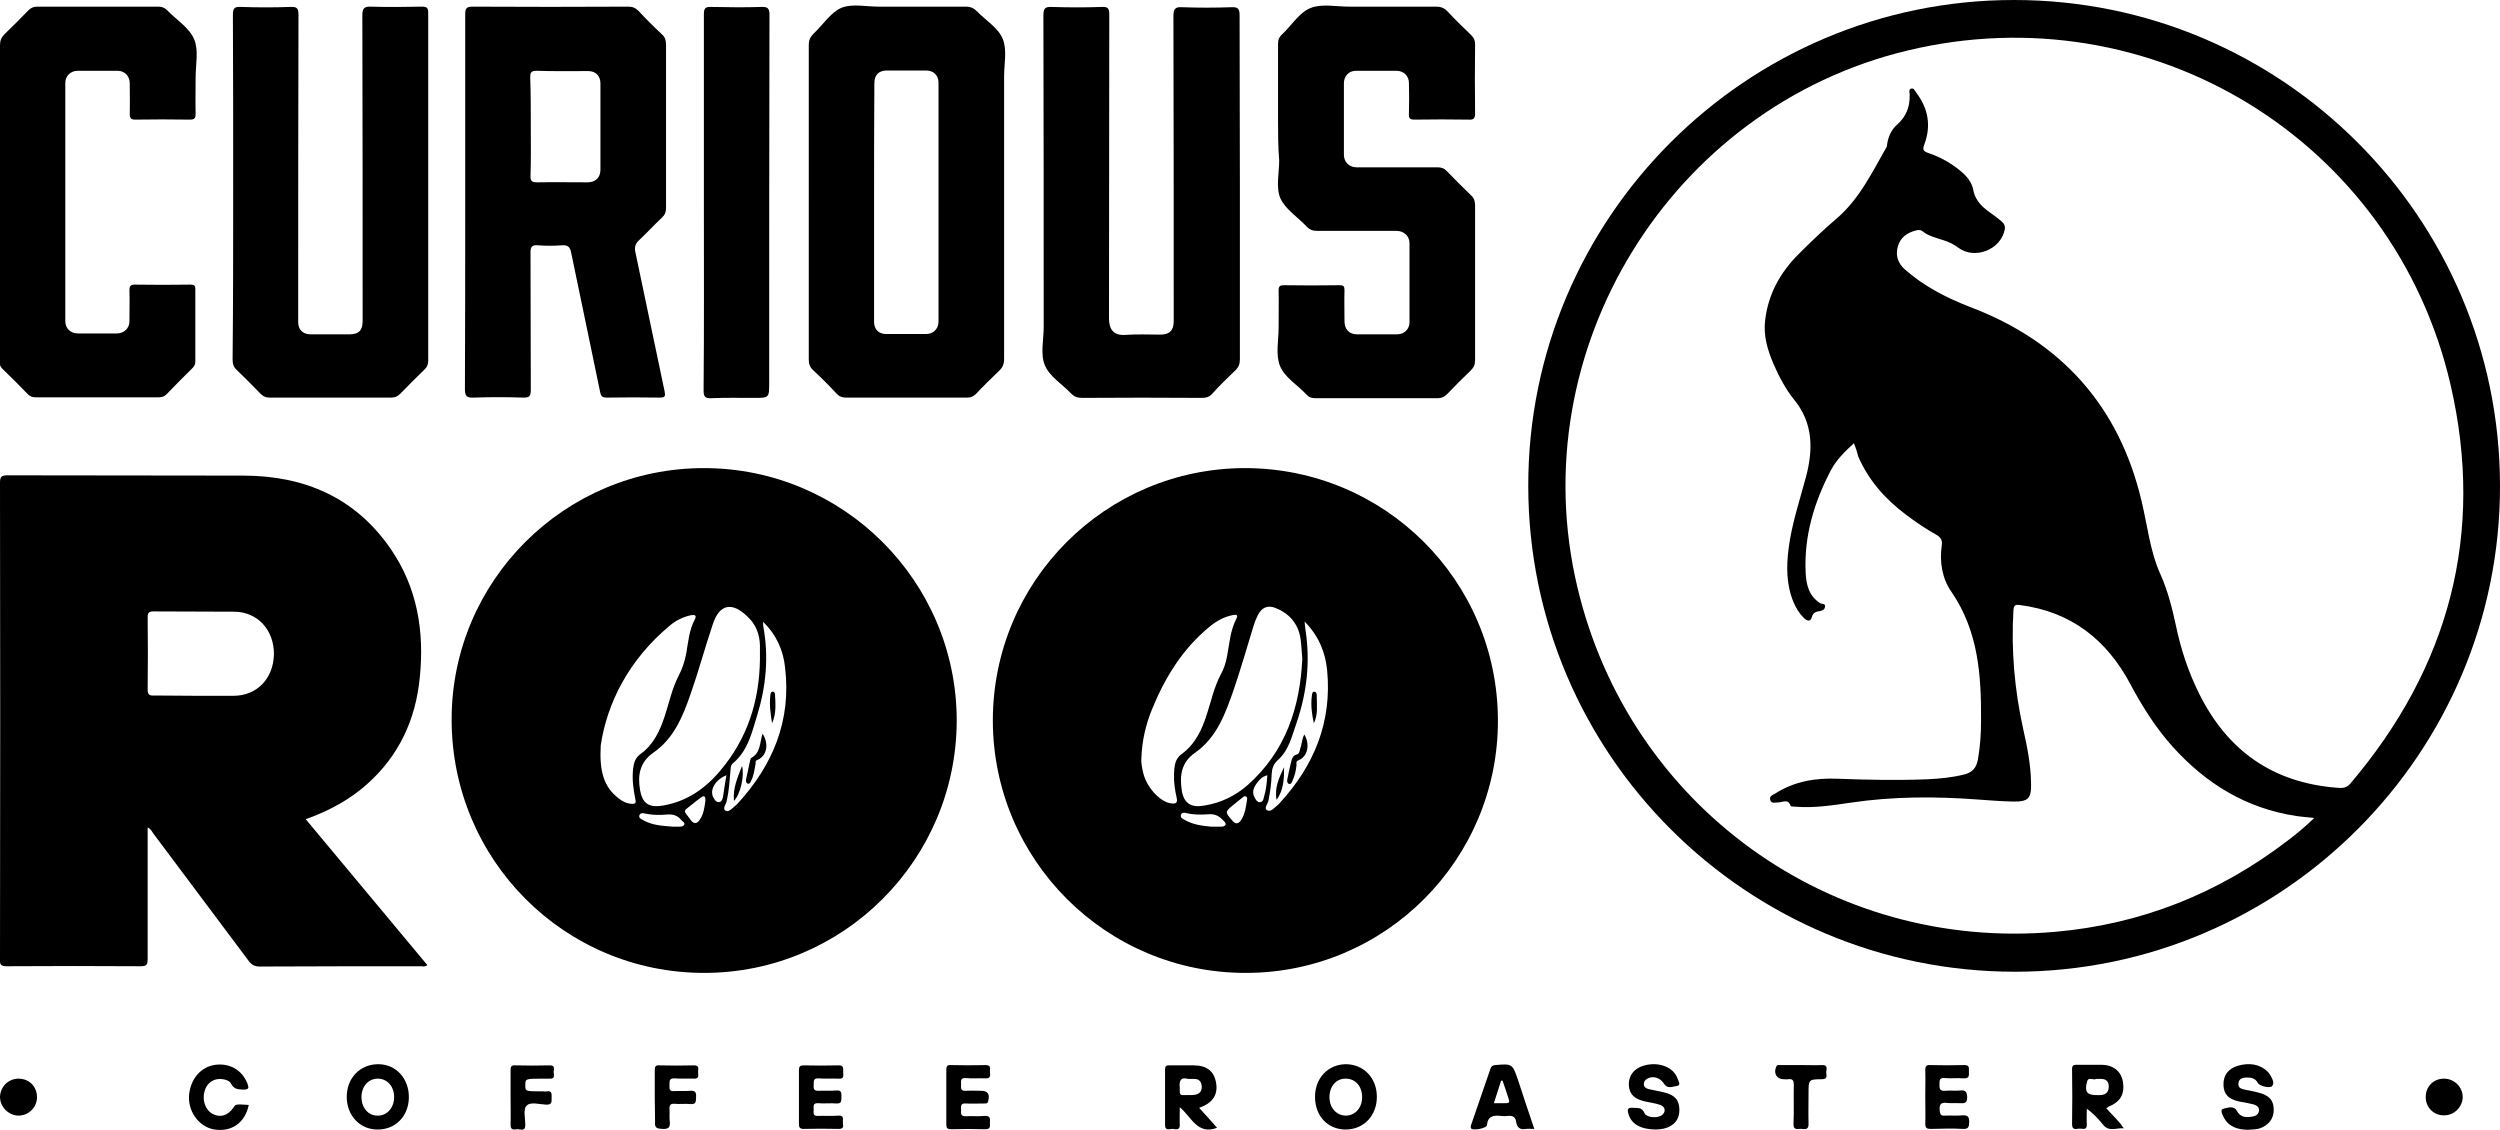
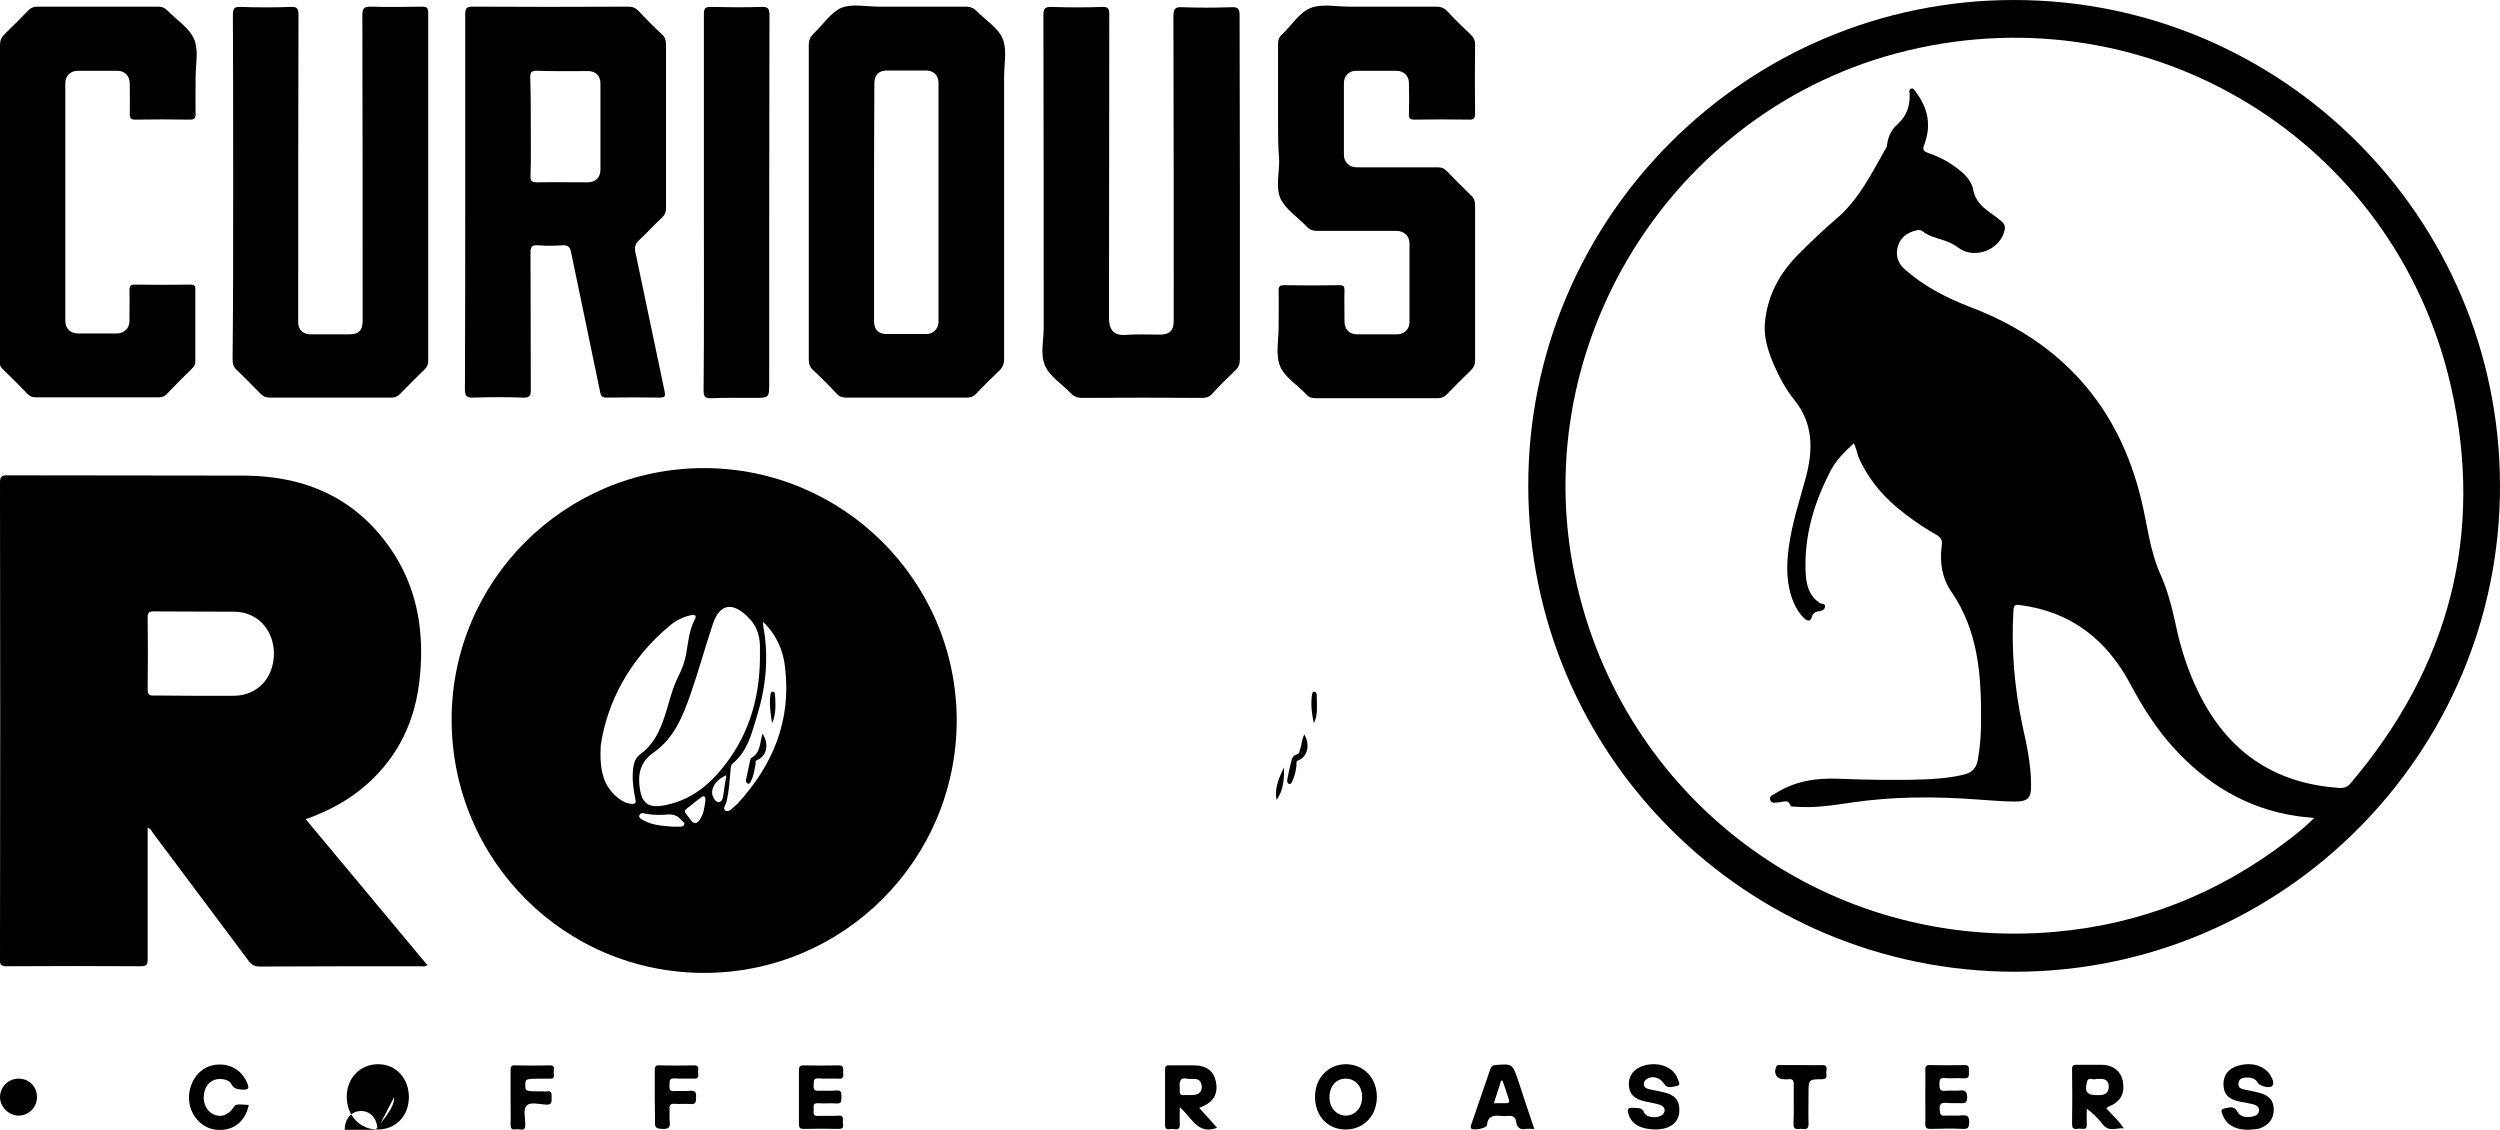
<svg xmlns="http://www.w3.org/2000/svg" xml:space="preserve" style="enable-background:new 0 0 865.2 391;" viewBox="0 0 865.2 391" y="0px" x="0px" id="Layer_1" version="1.1">
  <g>
    <path d="M865.2,168.1c0.1,92.6-75.3,168.1-167.8,168.2c-93,0-168.4-75.2-168.5-168.1C528.8,75.4,604.3,0,697,0   C789.8,0,865.1,75.3,865.2,168.1z M641.6,153.4c-3.2,2.9-6.1,5.8-8,9.4c-5.8,11.1-9.3,22.8-8.7,35.4c0.2,4.1,1.1,8.1,5.1,10.6   c0.6,0.3,1.8,0,1.6,1.2c-0.1,1-1.1,1.4-1.9,1.5c-1.3,0.2-2.2,0.5-2.6,1.9c-0.5,1.9-1.6,1.6-2.8,0.5c-1.6-1.6-2.7-3.4-3.6-5.5   c-2.5-6-2.5-12.3-1.7-18.6c1.1-8.5,3.8-16.5,6-24.7c2.5-9.4,2.6-18.6-4.1-26.8c-3-3.7-5.2-8-7.1-12.3c-2.1-4.9-3.6-9.9-2.9-15.3   c1.1-9.2,5.4-16.7,11.9-23.1c4-4,8.2-8,12.5-11.7c8.1-6.8,12.5-16.1,17.6-25c0.2-0.3,0.1-0.7,0.2-1c0.4-2.7,1.5-5.1,3.6-6.9   c3.1-2.8,4.3-6.2,4.2-10.2c0-0.7-0.4-1.7,0.4-2.1c1-0.4,1.4,0.7,1.9,1.4c4.1,5.4,5.2,11.4,2.8,17.8c-0.8,2-0.3,2.5,1.5,3.1   c3,1,5.8,2.4,8.4,4.2c3.1,2.2,6.3,4.7,7,8.5c0.8,4.2,3.6,6.3,6.7,8.5c1.1,0.8,2.2,1.6,3.2,2.5c0.8,0.7,1.2,1.5,1,2.7   c-1.3,7-10.4,10.6-16.1,6.3c-1.6-1.2-3.3-2-5.2-2.6c-2.5-0.8-5.1-1.4-7.2-3.1c-0.8-0.6-1.6-0.4-2.4-0.2c-3,0.8-5.2,2.4-6.1,5.5   c-0.9,3.2,0.1,5.9,2.5,8c6.6,5.8,14.2,9.7,22.4,12.9c31.5,11.9,51.6,34.2,59.4,67c2.1,8.6,2.9,17.4,6.6,25.6   c2.5,5.6,4,11.5,5.3,17.5c1.7,8.2,4.3,16.2,8.1,23.8c9.8,19.7,25.4,30.7,47.4,32.5c1.7,0.1,3.3,0.4,4.8-1.3   c34.3-40.3,46.7-86.6,34.8-138.1C828.5,48.4,744.3-2.8,660.1,17.5c-82,19.7-133.7,103.7-114.2,185.7   c17.9,75.7,87.6,126.1,165.2,119.3c29.9-2.6,56.7-13.3,80.5-31.5c3.2-2.4,6.2-4.9,9.3-7.9c-2.3-0.3-4.3-0.4-6.2-0.7   c-17.3-2.6-31.3-11.2-42.9-24.1c-5.8-6.5-10.4-13.8-14.5-21.5c-8.2-15.4-20.5-25.1-38.2-27.4c-1.9-0.3-2.2,0.3-2.3,2   c-0.8,13.7,0.4,27.2,3.3,40.5c1.4,6.2,2.7,12.5,2.8,18.9c0.2,5.6-0.9,6.7-6.4,6.6c-4-0.1-8-0.4-12-0.7c-14.7-1.1-29.4-1.1-44.1,1.1   c-6.2,0.9-12.5,1.9-18.8,1.4c-0.7-0.1-1.8,0-1.9-0.3c-0.9-2.6-2.7-1.2-4.3-1.2c-1,0-2.3,0.5-2.7-0.7c-0.6-1.5,0.9-1.9,1.7-2.4   c6.6-4.2,13.9-5.4,21.5-5.1c10.3,0.4,20.6,0.6,30.9,0.2c4.4-0.2,8.8-0.6,13.1-1.7c2.7-0.7,4.1-2.3,4.6-5.1c0.8-4.5,1.1-9,1.1-13.5   c0.1-15.6-0.9-30.9-10.2-44.5c-3.3-4.7-4.2-10.4-3.4-16.1c0.3-1.9-0.4-2.9-2-3.8c-3.6-2-7.1-4.4-10.4-6.9   c-7.1-5.3-12.9-11.8-16.5-20.1C642.8,156.7,642.3,155.1,641.6,153.4z" />
    <path d="M243.6,162c48.3,0,87.5,39.2,87.5,87.4c-0.1,48.2-39.2,87.3-87.4,87.3c-48.4,0-87.4-39.1-87.4-87.7   C156.3,201,195.4,162,243.6,162z M263,228.2c0-1.6,0-3.2,0-4.8c-0.1-3.9-1.4-7.3-4.3-10c-5.3-5.2-9.7-4.4-12,2.6   c-2.7,8-4.9,16.2-7.7,24.2c-2.7,7.7-5.7,15.3-12.9,20.3c-4.6,3.2-5.5,7.7-4.6,12.8c0.8,4.8,3.1,6.3,7.9,5.5   c8.2-1.4,14.6-5.8,19.8-12C258.7,255.6,262.8,242.6,263,228.2z M207.9,258c-0.5,9,1.1,14.4,6.2,18.3c1.4,1.1,2.8,1.8,4.6,1.9   c1.1,0,1.5-0.2,1.2-1.5c-0.7-3.5-1.2-7-0.8-10.6c0.2-2,0.8-3.9,2.5-5.1c4.6-3.3,6.8-8.1,8.5-13.3c1.5-4.6,2.5-9.4,4.7-13.7   c1.3-2.5,2.2-5.1,2.7-7.9c0.7-4,1-8.1,3-11.8c0.7-1.4-0.1-1.6-1.3-1.4c-2.8,0.6-5.3,1.8-7.5,3.7C217.8,228.2,210.1,243.1,207.9,258   z M264.1,215.2c0,1,0,1.4,0.1,1.8c1.9,10.4,0.9,20.7-2.2,30.7c-1.8,5.9-3.2,12.2-8.4,16.5c-0.8,0.7-0.7,1.7-0.8,2.6   c-0.3,3.5-0.5,6.9-1.3,10.4c-0.2,1.1-1.5,2.6-0.5,3.3c1.2,0.8,2.4-0.8,3.4-1.6c0.3-0.2,0.5-0.4,0.8-0.7   c12.3-13.4,18.7-28.8,16.5-47.2C271.1,225.3,268.9,219.9,264.1,215.2z M233,286.1c0.6,0,1.2,0,1.8,0c0.8,0,1.7,0,2-0.7   c0.3-0.7-0.6-1.1-1-1.6c-1.3-1.6-3-2.1-5-1.9c-2.5,0.2-4.9,0.2-7.3-0.3c-0.9-0.2-1.8-0.4-2.2,0.5c-0.4,1,0.7,1.4,1.4,1.8   C225.9,285.7,229.5,285.8,233,286.1z M244.1,277.3c0.2-1.9-0.5-2.1-1.5-1.3c-1.7,1.2-3.3,2.6-5,3.9c-0.7,0.5-0.7,1.1-0.2,1.7   c0.6,0.8,1.2,1.6,1.8,2.4c1,1.2,2,1.1,2.9-0.2C243.6,281.7,243.8,279.3,244.1,277.3z M251.4,268.3c-4,1.6-6,5.3-4.4,7.9   c0.4,0.7,0.9,1.5,1.9,1.4c0.9-0.2,1.1-1,1.3-1.7C250.6,273.4,250.9,271,251.4,268.3z" />
-     <path d="M518.4,249.3c0.1,48.2-39,87.4-87.2,87.4c-48.3,0.1-87.5-39-87.6-87.3c0-48.3,39-87.3,87.2-87.4   C479.2,162,518.3,200.9,518.4,249.3z M450.7,228c-0.2-2.3-0.3-4.6-0.6-6.9c-0.8-5.3-3.9-8.8-8.7-10.7c-2.7-1.1-4.8-0.1-6.1,2.5   c-0.6,1.2-1.1,2.5-1.5,3.8c-2.2,7.2-4.3,14.5-6.7,21.6c-2.9,8.3-5.8,16.8-13.5,22.2c-4.8,3.3-5.4,8-4.6,13.1c0.7,4.4,3.2,6,7.7,5.2   c5.8-0.9,10.9-3.4,15.2-7.2C444.9,260,449.9,244.9,450.7,228z M395,262.6c-0.1,1.2,0.2,3,0.6,4.7c1.1,5,5.7,10.1,9.5,10.7   c1.7,0.3,2.6,0,2.1-2c-0.6-2.7-1-5.4-0.9-8.1c0.1-2.6,0.3-5.3,2.6-6.9c4.8-3.5,7.1-8.5,8.8-13.9c1.5-4.6,2.5-9.4,4.8-13.7   c1.1-2,1.8-4.2,2.2-6.5c0.8-4.3,1.1-8.8,3.2-12.8c0.8-1.6-0.4-1.4-1.4-1.2c-3,0.6-5.6,2.1-7.9,4c-9.4,7.7-15.5,17.7-20,28.8   C396.5,250.9,395.2,256.4,395,262.6z M451.5,215.1c0.1,1.4,0.2,2.2,0.3,2.9c1.7,11,0.5,21.7-3.1,32.2c-1.6,4.5-2.6,9.4-6.4,12.8   c-1.6,1.4-2.1,3-2.2,4.9c-0.1,3.1-0.5,6.1-1.1,9.1c-0.2,1.2-1.7,2.7-0.5,3.4c1.3,0.8,2.5-0.9,3.6-1.7c0.3-0.2,0.5-0.5,0.7-0.7   c12-13,18.2-28.1,16.5-46C458.7,225.9,456.5,220.2,451.5,215.1z M419.2,286.1c1.1,0,2.2,0,3.3,0c0.6,0,1.3-0.1,1.6-0.6   c0.3-0.6-0.3-1.1-0.7-1.5c-1.4-1.6-3-2.4-5.2-2.2c-2.5,0.2-5.1,0.2-7.6-0.4c-0.8-0.2-1.6-0.3-1.9,0.6c-0.3,0.9,0.5,1.3,1.2,1.7   C412.8,285.4,416,285.8,419.2,286.1z M431.6,276.6c0,0,0.2-0.5-0.3-0.9c-0.6-0.4-1,0.1-1.4,0.4c-1,0.8-2,1.6-3,2.4   c-3,2.5-3,2.5-0.5,5.4c1.2,1.5,2.2,1.3,3.2-0.2C430.9,281.6,431.2,279.3,431.6,276.6z M438.6,268.3c-1.6,0.4-2.5,1.3-3.3,2.3   c-1.3,1.7-2.3,3.4-1,5.6c0.4,0.7,0.9,1.6,1.9,1.4c0.9-0.2,1.1-1,1.2-1.7C438.2,273.4,438.4,271,438.6,268.3z" />
    <path d="M51.1,286.4c0,1,0,1.8,0,2.6c0,14.3,0,28.6,0,42.9c0,1.7-0.2,2.5-2.3,2.5c-15.5-0.1-31-0.1-46.5,0c-2,0-2.4-0.6-2.3-2.4   c0.1-55,0.1-109.9,0-164.9c0-2,0.4-2.6,2.5-2.6c27.3,0.1,54.7,0,82,0.1c21,0.1,38.4,7.6,50.6,25.2c9.3,13.4,11.8,28.6,10.2,44.5   c-1.4,14.7-7.2,27.3-18.4,37.2c-6.1,5.4-13.2,9.2-21.1,12c14.1,16.9,28.1,33.7,42.1,50.5c-0.8,0.7-1.6,0.4-2.3,0.4   c-18.6,0-37.1,0-55.7,0.1c-1.7,0-2.7-0.5-3.8-1.9c-11-14.7-22-29.4-33-44.1C52.5,287.7,52.2,286.8,51.1,286.4z M67.7,240.8   c4.4,0,8.9,0,13.3,0c8-0.1,13.6-6,13.8-14.3c0.1-8.4-5.6-14.7-13.6-14.8c-9.4-0.1-18.7,0-28.1-0.1c-1.6,0-2,0.5-2,2   c0.1,8.3,0.1,16.7,0,25c0,1.6,0.4,2.2,2.1,2.1C58,240.7,62.8,240.8,67.7,240.8z" />
    <path d="M161,70c0-21.7,0-43.4,0-65.1c0-1.9,0.4-2.6,2.5-2.6c18,0.1,35.9,0.1,53.9,0c1.5,0,2.5,0.4,3.6,1.5   c2.6,2.8,5.3,5.5,8.1,8.1c1.1,1,1.4,2.1,1.4,3.6c0,18.8,0,37.6,0,56.4c0,1.5-0.4,2.5-1.5,3.5c-2.7,2.5-5.1,5.2-7.8,7.7   c-1.3,1.2-1.7,2.4-1.3,4.2c3.4,16,6.7,32.1,10.1,48.1c0.3,1.6,0.3,2.2-1.6,2.2c-6.1-0.1-12.3-0.1-18.4,0c-1.5,0-2-0.4-2.3-1.9   c-3.3-16.1-6.7-32.1-10-48.1c-0.4-2.2-1.2-2.9-3.4-2.7c-2.6,0.2-5.3,0.2-7.9,0c-2.1-0.2-2.9,0.3-2.8,2.7c0.1,15.7,0,31.5,0.1,47.2   c0,2.1-0.3,2.9-2.7,2.8c-5.7-0.2-11.4-0.2-17.1,0c-2.2,0.1-3-0.4-3-2.8C161,113.2,161,91.6,161,70z M183.7,43.7   c0,5.7,0.1,11.4-0.1,17.1c-0.1,2,0.6,2.3,2.4,2.3c5.8-0.1,11.6,0,17.4,0c2.7,0,4.4-1.7,4.4-4.3c0-10,0-19.9,0-29.9   c0-2.6-1.6-4.3-4.2-4.3c-6,0-11.9,0.1-17.9-0.1c-1.9,0-2.2,0.6-2.2,2.3C183.7,32.4,183.7,38.1,183.7,43.7z" />
    <path d="M279.9,70c0-18.1,0-36.2,0-54.4c0-1.7,0.5-2.8,1.7-4c3.2-3,5.9-7.3,9.6-8.9c3.7-1.5,8.5-0.4,12.9-0.4c10,0,20.1,0,30.1,0   c1.7,0,2.8,0.5,4,1.7c3,3.1,7.3,5.7,8.8,9.4c1.6,3.8,0.5,8.7,0.5,13.1c0,32.6,0,65.2,0,97.7c0,1.8-0.5,3-1.8,4.2   c-2.7,2.6-5.4,5.2-7.9,7.9c-0.9,0.9-1.8,1.3-3.1,1.3c-14,0-27.9,0-41.9,0c-1.4,0-2.4-0.4-3.3-1.4c-2.6-2.8-5.3-5.5-8.1-8.1   c-1.1-1-1.5-2.1-1.5-3.6C279.9,106.4,279.9,88.2,279.9,70z M302.5,70.1c0,13.8,0,27.6,0,41.3c0,2.6,1.6,4.2,4.2,4.2   c4.6,0,9.2,0,13.8,0c2.5,0,4.3-1.8,4.3-4.3c0-27.6,0-55.1,0-82.7c0-2.5-1.7-4.2-4.3-4.2c-4.5,0-9,0-13.5,0c-2.9,0-4.4,1.5-4.4,4.5   C302.5,42.8,302.5,56.5,302.5,70.1z" />
    <path d="M429.1,64.8c0,19.8,0,39.7,0,59.5c0,1.7-0.4,2.8-1.7,4c-2.7,2.6-5.4,5.2-7.9,8c-1,1.1-2.1,1.4-3.6,1.4   c-13.8-0.1-27.6-0.1-41.4,0c-1.6,0-2.7-0.4-3.8-1.5c-3.1-3.3-7.5-5.9-9.1-9.8c-1.6-3.8-0.4-8.7-0.4-13.1c0-36,0-72-0.1-108   c0-2.4,0.6-3,2.9-2.9c5.8,0.2,11.6,0.2,17.4,0c2.1-0.1,2.5,0.6,2.5,2.6c-0.1,35.1,0,70.1-0.1,105.2c0,3.9,1.7,6,5.7,5.7   c4-0.3,8-0.1,12-0.1c3.3,0,4.7-1.4,4.7-4.7c0-35.1,0-70.3-0.1-105.4c0-2.5,0.5-3.4,3.1-3.2c5.6,0.2,11.2,0.2,16.9,0   c2.2-0.1,2.9,0.4,2.9,2.7C429,25,429.1,44.9,429.1,64.8z" />
    <path d="M80.7,64.8c0-19.9,0-39.8-0.1-59.7c0-2.4,0.7-2.8,2.8-2.7c5.7,0.2,11.4,0.2,17.1,0c2.2-0.1,2.8,0.4,2.8,2.7   c-0.1,33.9-0.1,67.9-0.1,101.8c0,1.5,0,3.1,0,4.6c0,2.6,1.6,4.2,4.3,4.2c4.5,0,9,0,13.5,0c3.2,0,4.5-1.4,4.5-4.6   c0-35.2,0-70.5-0.1-105.7c0-2.4,0.5-3.2,3-3.1c5.9,0.2,11.7,0.1,17.6,0c1.7,0,2.2,0.4,2.2,2.1c0,40.2,0,80.3,0,120.5   c0,1.2-0.4,2.1-1.2,2.9c-2.9,2.8-5.7,5.6-8.5,8.5c-0.9,0.9-1.8,1.3-3.1,1.3c-14,0-28.1,0-42.1,0c-1.3,0-2.2-0.4-3.1-1.3   c-2.7-2.8-5.5-5.6-8.3-8.3c-1.1-1-1.4-2.1-1.4-3.6C80.7,104.6,80.7,84.7,80.7,64.8z" />
    <path d="M442.3,41.1c0-8.6,0-17.2,0-25.8c0-1.4,0.3-2.4,1.4-3.4c3.3-3.1,5.9-7.5,9.8-9.1c3.8-1.6,8.9-0.5,13.4-0.5   c10,0,20.1,0,30.1,0c1.7,0,2.9,0.5,4,1.7c2.6,2.8,5.4,5.5,8.1,8.1c0.9,0.9,1.4,1.8,1.4,3.1c-0.1,8-0.1,16,0,24   c0,1.9-0.6,2.3-2.3,2.2c-6.2-0.1-12.4-0.1-18.6,0c-1.6,0-2.1-0.4-2-2c0.1-3.6,0.1-7.1,0-10.7c0-2.4-1.8-4.2-4.3-4.2   c-4.7,0-9.4,0-14,0c-2.5,0-4.2,1.8-4.2,4.3c0,8.3,0,16.5,0,24.8c0,2.4,1.8,4.3,4.3,4.3c9.4,0,18.7,0,28.1,0c1.4,0,2.4,0.4,3.3,1.4   c2.7,2.8,5.5,5.6,8.3,8.3c1.1,1,1.4,2.1,1.4,3.6c0,17.8,0,35.6,0,53.4c0,1.5-0.4,2.5-1.5,3.6c-2.8,2.7-5.6,5.5-8.3,8.3   c-0.9,0.9-1.8,1.3-3.1,1.3c-14.1,0-28.3,0-42.4,0c-1.3,0-2.2-0.3-3.1-1.3c-3.1-3.3-7.5-5.9-9.1-9.8c-1.6-3.9-0.5-8.9-0.5-13.4   c0-4.3,0.1-8.5,0-12.8c0-1.5,0.5-1.8,1.9-1.8c6.4,0.1,12.8,0.1,19.2,0c1.4,0,1.7,0.4,1.7,1.7c-0.1,3.6,0,7.1,0,10.7   c0,2.9,1.6,4.6,4.4,4.6c4.6,0,9.2,0,13.8,0c2.5,0,4.3-1.8,4.3-4.2c0-9.1,0-18.2,0-27.3c0-2.5-1.9-4.3-4.5-4.3c-9.1,0-18.2,0-27.3,0   c-1.5,0-2.7-0.3-3.8-1.5c-3.1-3.3-7.4-6-9.1-9.8c-1.6-3.8-0.4-8.7-0.4-13.1C442.3,50.7,442.3,45.9,442.3,41.1z" />
    <path d="M0,70.1c0-18.1,0-36.2,0-54.4c0-1.6,0.4-2.7,1.5-3.8c2.8-2.7,5.6-5.5,8.3-8.3c0.9-0.9,1.8-1.3,3.1-1.3c14,0,27.9,0,41.9,0   c1.3,0,2.2,0.4,3.1,1.3c3.2,3.3,7.6,6,9.3,10c1.6,3.8,0.5,8.8,0.5,13.3c0,4.2-0.1,8.3,0,12.5c0,1.6-0.5,2-2,2   c-6.3-0.1-12.6-0.1-18.9,0c-1.5,0-1.9-0.5-1.9-1.9c0.1-3.6,0-7.1,0-10.7c0-2.5-1.8-4.3-4.2-4.3c-4.6,0-9.2,0-13.8,0   c-2.5,0-4.3,1.8-4.3,4.2c0,27.5,0,55,0,82.4c0,2.6,1.8,4.3,4.4,4.3c4.5,0,9,0,13.5,0c2.4,0,4.3-1.8,4.3-4.2c0-3.6,0.1-7.1,0-10.7   c0-1.3,0.2-2,1.8-2c6.5,0.1,12.9,0.1,19.4,0c1.2,0,1.6,0.3,1.6,1.6c0,8.3,0,16.7,0,25c0,1.1-0.4,1.7-1.1,2.4   c-3,2.9-5.9,5.9-8.8,8.9c-0.8,0.8-1.6,1.1-2.7,1.1c-14.2,0-28.4,0-42.7,0c-1.1,0-1.9-0.3-2.7-1.1c-2.8-2.9-5.6-5.7-8.5-8.5   c-1.1-1-1.4-2.1-1.4-3.6C0.1,106.4,0,88.2,0,70.1z" />
    <path d="M243.6,70.2c0-21.8,0-43.6,0-65.3c0-2,0.5-2.6,2.5-2.5c5.8,0.1,11.6,0.2,17.4,0c2.2-0.1,2.8,0.5,2.8,2.8   c-0.1,42.4-0.1,84.9-0.1,127.3c0,5.2,0,5.2-5.3,5.2c-4.9,0-9.7-0.1-14.6,0.1c-2.2,0.1-2.8-0.4-2.8-2.7   C243.7,113.4,243.6,91.8,243.6,70.2z" />
    <path d="M728.9,383.5c1.1,1.2,2.1,2.3,3.2,3.4c1,1.1,2,2.2,2.9,3.6c-2.4-0.3-5.1,1.4-7.2-1.3c-1.6-2-3.3-3.8-5.6-5.5   c0,1.8-0.1,3.6,0,5.4c0.1,2.3-1.6,1.4-2.7,1.5c-1,0.1-2.4,0.6-2.4-1.5c0.1-6.4,0.1-12.7,0-19.1c0-1.4,0.6-1.5,1.7-1.5   c2.9,0,5.8,0,8.7,0c3.9,0.1,6.6,2.3,7.2,5.9c0.7,4.2-0.9,7-5,8.6C729.6,383.2,729.4,383.3,728.9,383.5z M725.4,373.4   c-0.9,0.6-2.6-0.9-3.1,0.9c-1,3.6,0,4.8,3.7,4.7c0.7,0,1.4,0,2-0.2c1.3-0.4,1.8-1.4,1.8-2.8c0-1.2-0.5-2.2-1.7-2.5   C727.3,373.3,726.4,373.4,725.4,373.4z" />
    <path d="M415,383.4c2.2,2.4,4.2,4.6,6.2,6.9c-6.8,2.6-8.8-3.7-12.9-7.1c0,2.4-0.1,4.2,0,6c0.1,2.1-1.4,1.6-2.4,1.5   c-1-0.1-2.7,0.9-2.7-1.4c0-6.4,0-12.7,0-19.1c0-1.3,0.5-1.6,1.7-1.5c2.7,0,5.4,0,8.2,0c4.6,0,7.2,2.1,7.8,6.3   C421.5,379,419.6,381.8,415,383.4z M411.2,373.4c-2.6-0.8-3.2,0.7-2.9,3.2c0,0.3,0,0.7,0,1c-0.1,1.1,0.4,1.5,1.5,1.4   c1.2-0.1,2.4,0.1,3.6-0.1c1.7-0.2,2.6-1.3,2.5-2.9c-0.1-1.5-0.8-2.6-2.5-2.6C412.7,373.4,412.1,373.4,411.2,373.4z" />
    <path d="M455.1,379.6c0-6.5,4.5-11.2,10.6-11.3c6.2,0,10.8,4.7,10.8,11.3c0,6.5-4.5,11.2-10.6,11.3   C459.6,391,455.1,386.3,455.1,379.6z M460.1,379.7c0,3.7,2.4,6.3,5.6,6.4c3.3,0,5.8-2.8,5.7-6.5c0-3.7-2.4-6.3-5.6-6.3   C462.5,373.2,460.1,375.9,460.1,379.7z" />
-     <path d="M130.6,390.9c-6.1,0-10.6-4.9-10.6-11.3c0-6.5,4.6-11.3,10.9-11.3c6.2,0,10.7,5,10.6,11.6   C141.4,386.3,136.8,391,130.6,390.9z M136.4,379.7c0-3.7-2.3-6.3-5.5-6.4c-3.3-0.1-5.8,2.6-5.8,6.4c0,3.6,2.3,6.4,5.5,6.4   C133.9,386.2,136.4,383.4,136.4,379.7z" />
+     <path d="M130.6,390.9c-6.1,0-10.6-4.9-10.6-11.3c0-6.5,4.6-11.3,10.9-11.3c6.2,0,10.7,5,10.6,11.6   C141.4,386.3,136.8,391,130.6,390.9z c0-3.7-2.3-6.3-5.5-6.4c-3.3-0.1-5.8,2.6-5.8,6.4c0,3.6,2.3,6.4,5.5,6.4   C133.9,386.2,136.4,383.4,136.4,379.7z" />
    <path d="M276.5,379.7c0-3.1,0-6.3,0-9.4c0-1.2,0.4-1.6,1.6-1.6c4,0.1,8,0.1,12,0c2-0.1,1.7,1.1,1.7,2.3c0,1.1,0.5,2.5-1.6,2.3   c-2.3-0.1-4.6,0.1-6.9-0.1c-2-0.1-1.6,1.1-1.7,2.3c-0.1,1.2,0,2.1,1.7,2c2-0.1,4.1,0.1,6.1-0.1c1.9-0.2,1.8,0.9,1.8,2.2   c-0.1,1.1,0.3,2.4-1.7,2.3c-2.1-0.2-4.3,0.1-6.4-0.1c-1.9-0.1-1.5,1.2-1.5,2.2c0,1-0.4,2.3,1.5,2.2c2.4-0.1,4.8,0.1,7.1-0.1   c1.9-0.1,1.5,1.1,1.5,2.1c-0.1,1,0.8,2.5-1.4,2.5c-4.1-0.1-8.2-0.1-12.2,0c-1.3,0-1.6-0.5-1.6-1.7   C276.5,386,276.5,382.8,276.5,379.7z" />
    <path d="M531,390.7c-1.2,0-2.1-0.1-2.9,0c-2.1,0.4-3.1-0.5-3.4-2.5c-0.2-1.6-1.2-2.2-2.8-2c-0.8,0.1-1.7,0.1-2.5,0   c-2.5-0.3-4.5,0-4.8,3.2c-0.1,1.1-4.9,2-5.5,1.1c-0.2-0.3-0.1-1,0.1-1.4c2.2-6.4,4.4-12.8,6.6-19.2c0.3-0.8,0.6-1.2,1.6-1.3   c5.9-0.5,6-0.5,7.9,5C527.1,379.2,529,384.8,531,390.7z M517,381.8c1.6,0,2.9,0,4.2,0c0.9,0,1.3-0.3,1-1.2   c-0.7-2.2-1.4-4.4-2.2-6.6c-0.2,0-0.3,0-0.5,0C518.7,376.5,517.9,379,517,381.8z" />
    <path d="M573.2,390.9c-5.4,0-8.6-1.9-9.6-5.3c-0.5-1.6-0.4-2.4,1.6-2.2c1.5,0.1,3-0.3,3.9,1.8c0.8,1.7,4.7,1.9,6.2,0.6   c1.3-1.1,1-2.8-0.7-3.4c-1.7-0.6-3.5-0.8-5.2-1.2c-3.8-0.8-5.6-2.6-5.7-5.8c-0.1-3.2,1.9-5.8,5.5-6.7c4.9-1.3,9.9,0.6,11.3,4.4   c0.3,0.9,1.4,2.5-0.1,2.7c-1.4,0.2-3.3,1.2-4.5-0.7c-1.2-2-3.5-2.8-5.4-2c-0.9,0.4-1.6,1-1.6,2.1c0,1,0.8,1.5,1.6,1.7   c1.7,0.4,3.5,0.7,5.2,1.1c3.9,0.9,5.4,2.6,5.5,5.9c0.1,3.4-1.7,5.8-5.4,6.7C574.7,390.8,573.6,390.9,573.2,390.9z" />
    <path d="M777.8,391c-3.4-0.1-6.6-1-8.3-4.5c-0.4-0.9-1.3-2.5,0-2.8c1.4-0.3,3.5-1.2,4.6,0.7c1.3,2.4,3.3,2.4,5.5,2   c1.2-0.2,2.1-0.8,2.2-2.1c0.1-1.2-0.9-1.8-1.9-2.1c-1.6-0.4-3.3-0.7-5-1c-3.7-0.8-5.3-2.5-5.4-5.7c-0.1-3.3,1.6-5.7,5.1-6.7   c3.7-1,7.3-0.7,10.2,2.1c0.5,0.5,0.9,1.1,1.2,1.7c0.5,1,1.2,2.2,0.3,3.3c-0.7,0.8-4.3,0-4.9-1.1c-0.8-1.5-2.1-1.9-3.6-1.9   c-1.4,0-2.9,0.2-3.1,1.9c-0.3,1.9,1.3,2.1,2.6,2.4c1.4,0.3,2.8,0.5,4.2,0.9c3.8,0.9,5.4,2.7,5.4,6c0,3.1-1.8,5.4-5.1,6.5   C780.5,390.9,779.2,390.9,777.8,391z" />
    <path d="M666.3,379.5c0-3.1,0.1-6.1,0-9.2c0-1.3,0.4-1.8,1.7-1.7c3.9,0.1,7.8,0.1,11.7,0c2.2-0.1,1.6,1.3,1.7,2.5   c0.1,1.4-0.1,2.2-1.9,2.1c-2.1-0.2-4.3,0.1-6.4-0.1c-1.8-0.2-1.9,0.7-1.9,2.1c0,1.4,0,2.5,2,2.3c1.7-0.2,3.4,0.1,5.1-0.1   c1.9-0.2,2.4,0.4,2.5,2.3c0,2-0.8,2.2-2.4,2.1c-1.5-0.1-3.1,0.1-4.6-0.1c-2.3-0.3-2.7,0.7-2.5,2.7c0.1,1.4,0.5,1.8,1.8,1.7   c2-0.1,4.1,0.1,6.1-0.1c1.8-0.1,2.3,0.5,2.3,2.3c-0.1,1.5-0.1,2.5-2.1,2.4c-3.7-0.2-7.5-0.1-11.2,0c-1.4,0-1.9-0.3-1.9-1.8   C666.4,385.8,666.3,382.7,666.3,379.5z" />
-     <path d="M327.5,379.6c0-3.1,0-6.1,0-9.2c0-1.2,0.1-1.9,1.6-1.8c4,0.1,8,0.1,12,0c2.1,0,1.4,1.4,1.5,2.4c0.1,1.1,0.3,2.3-1.5,2.2   c-2.3-0.1-4.6,0.1-6.9-0.1c-1.8-0.1-1.6,0.9-1.6,2.1c0,1.2-0.3,2.5,1.7,2.3c1.7-0.1,3.4,0,5.1,0c2.5,0,3.2,1.1,2.6,3.6   c-0.3,1.1-1,0.7-1.6,0.8c-2,0-4.1,0.1-6.1,0c-2-0.2-1.7,1.1-1.7,2.3c0,1.1-0.2,2.2,1.6,2.1c2.2-0.1,4.4,0.1,6.6-0.1   c1.8-0.1,1.9,0.8,1.8,2.1c-0.1,1.2,0.5,2.6-1.7,2.5c-3.9-0.1-7.8-0.1-11.7,0c-1.4,0-1.7-0.4-1.7-1.7   C327.5,385.9,327.5,382.7,327.5,379.6z" />
    <path d="M86.1,382.4c-1.3,6.2-5.9,9.4-11.9,8.5c-5.5-0.9-9.5-6.6-8.7-12.5c0.7-5.4,4.3-9.3,9.1-9.9c5-0.6,9.1,1.8,11,6.4   c0.6,1.6,0.6,2.2-1.4,2.2c-1.8-0.1-3.2-0.1-4.2-2c-0.5-1-1.6-1.4-2.8-1.6c-2.9-0.5-5.4,1-6.3,3.8c-1.1,3.3,0.1,6.8,2.7,8.2   c2.6,1.4,5.3,0.6,7.2-2.2C81.6,382.1,81.6,382.1,86.1,382.4z" />
    <path d="M226.6,379.7c0-3.1,0-6.3,0-9.4c0-1.2,0.3-1.7,1.6-1.6c4,0.1,8,0.1,12,0c2.1,0,1.3,1.5,1.4,2.5c0.1,1.1,0.3,2.2-1.5,2.1   c-2.2-0.1-4.4,0.1-6.6-0.1c-2.2-0.1-1.7,1.3-1.8,2.5c-0.1,1.3,0.1,2.1,1.7,1.9c1.8-0.1,3.6,0.1,5.4-0.1c1.7-0.1,2.2,0.4,2.1,2.1   c-0.1,1.4,0.2,2.7-2,2.5c-1.8-0.2-3.6,0.1-5.4-0.1c-1.5-0.1-1.9,0.5-1.8,1.9c0.1,1.4-0.1,2.9,0.1,4.3c0.2,2-0.5,2.6-2.5,2.5   c-1.8-0.1-2.8-0.2-2.6-2.4C226.7,385.5,226.6,382.6,226.6,379.7z" />
    <path d="M176.7,379.9c0-3.1,0-6.3,0-9.4c0-1.2,0.1-1.9,1.6-1.8c4,0.1,8,0.1,12,0c2,0,1.3,1.4,1.3,2.3c0,0.9,0.7,2.4-1.3,2.3   c-0.8,0-1.5,0-2.3,0c-6.2,0-6.2,0-6.2,2.3c0,2.1,0,2.1,6.1,2.1c0.4,0,0.9,0.1,1.3,0c1.9-0.3,1.7,0.9,1.7,2.2c0,1.3,0.2,2.5-1.9,2.4   c-2.3-0.1-5.5-1.1-6.8,0.4c-1.2,1.3-0.4,4.3-0.4,6.6c0,2.5-1.8,1.4-2.9,1.5c-1.2,0.2-2.3,0.3-2.2-1.7   C176.8,386,176.7,382.9,176.7,379.9z" />
    <path d="M623.6,368.6c2.3,0,4.6,0.1,6.9,0c2.4-0.1,1.5,1.6,1.5,2.6c0.1,1,0.6,2.3-1.5,2.3c-4.6,0-4.6,0.2-4.6,4.8   c0,3.5-0.1,7,0,10.5c0.1,2-0.9,2.1-2.3,1.9c-1.2-0.2-3,0.8-2.9-1.8c0.2-4.5,0-9,0.1-13.5c0-1.6-0.5-2.1-2-1.9c-0.5,0.1-1,0-1.5,0   c-2.4,0-3.6-2-2.6-4.3c0.3-0.8,0.9-0.6,1.5-0.6C618.7,368.6,621.2,368.6,623.6,368.6z" />
    <path d="M6.4,373.3c3.6,0,6.3,2.6,6.4,6.2c0.1,3.6-2.7,6.5-6.3,6.6c-3.5,0-6.5-3-6.5-6.5C0.1,376.1,2.9,373.3,6.4,373.3z" />
-     <path d="M839.5,379.6c0-3.6,2.7-6.3,6.3-6.3c3.6,0,6.5,2.9,6.5,6.4c-0.1,3.4-2.9,6.3-6.4,6.3C842.3,386.1,839.4,383.2,839.5,379.6z" />
    <path d="M263.9,253.9c2.4,3.7,1.4,7.8-1.8,9.1c-0.9,0.4-0.5,0.9-0.6,1.4c-0.4,1.9-0.6,3.9-1.5,5.7c-0.2,0.5-0.5,1.3-1.2,1.1   c-0.6-0.2-0.7-0.8-0.6-1.5c0.5-2.1,0.9-4.3,1.4-6.5c0.1-0.3,0.2-0.8,0.4-0.9C263.2,260.6,262.9,257.2,263.9,253.9z" />
-     <path d="M254,277.2c-0.4-4.6,1.3-8.2,2.8-12.1C257.7,268.4,256.3,274.8,254,277.2z" />
    <path d="M267.2,250.3c-0.5-3.2-1-6.4-0.6-9.6c0.1-0.5,0-1.1,0.7-1.3c0.6-0.2,0.8,0.4,0.9,0.7C268.4,243.5,268.7,247,267.2,250.3z" />
    <path d="M451.4,254.2c2.1,3.5,1.1,7.7-2,8.9c-1,0.4-0.7,1.1-0.7,1.7c-0.2,1.9-0.6,3.7-1.4,5.4c-0.2,0.5-0.5,1.3-1.2,1.1   c-0.6-0.2-0.7-0.9-0.6-1.5c0.4-2,0.8-4,1.3-6c0.3-1.1,0.5-2.3,2-2.7c0.9-0.2,1-1.3,1.2-2.1C450.6,257.5,450.5,255.8,451.4,254.2z" />
    <path d="M454.7,250.3c-0.7-3.1-1.1-6.3-0.7-9.5c0.1-0.5,0.1-1.4,0.7-1.4c0.9-0.1,1,0.8,1,1.5C455.7,244,456.2,247.3,454.7,250.3z" />
    <path d="M441.8,276.8c-0.8-4.2,0.9-7.7,2.6-11.3C444.4,269.4,444.3,273.4,441.8,276.8z" />
  </g>
</svg>